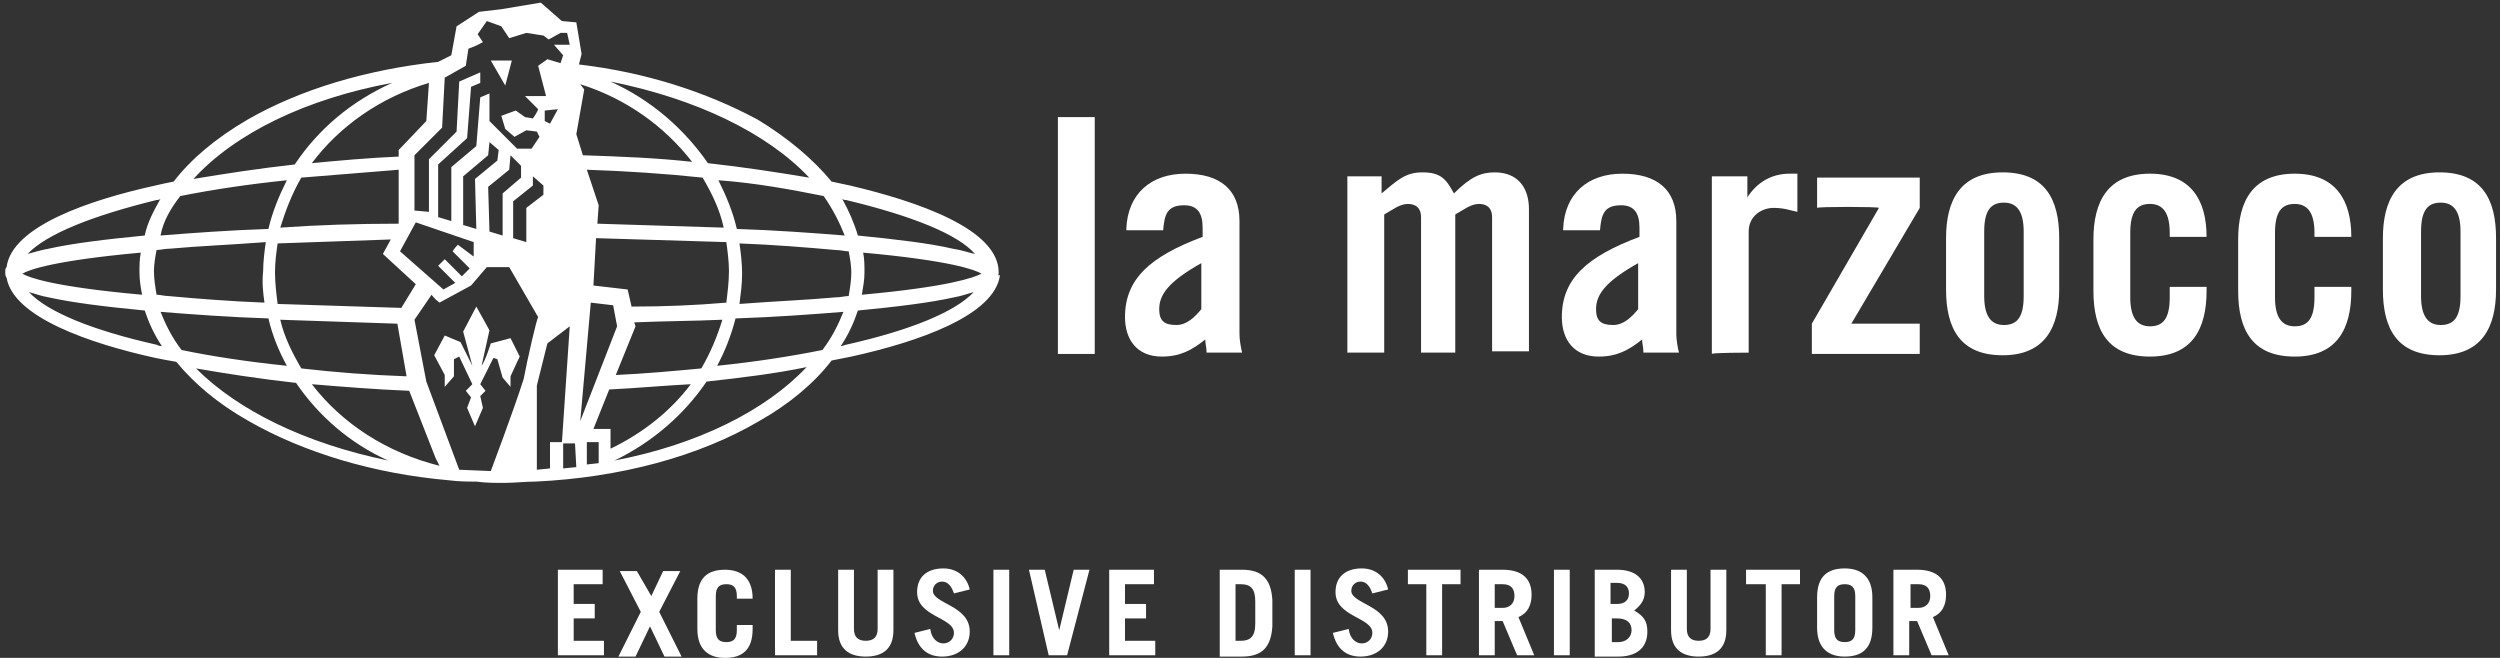
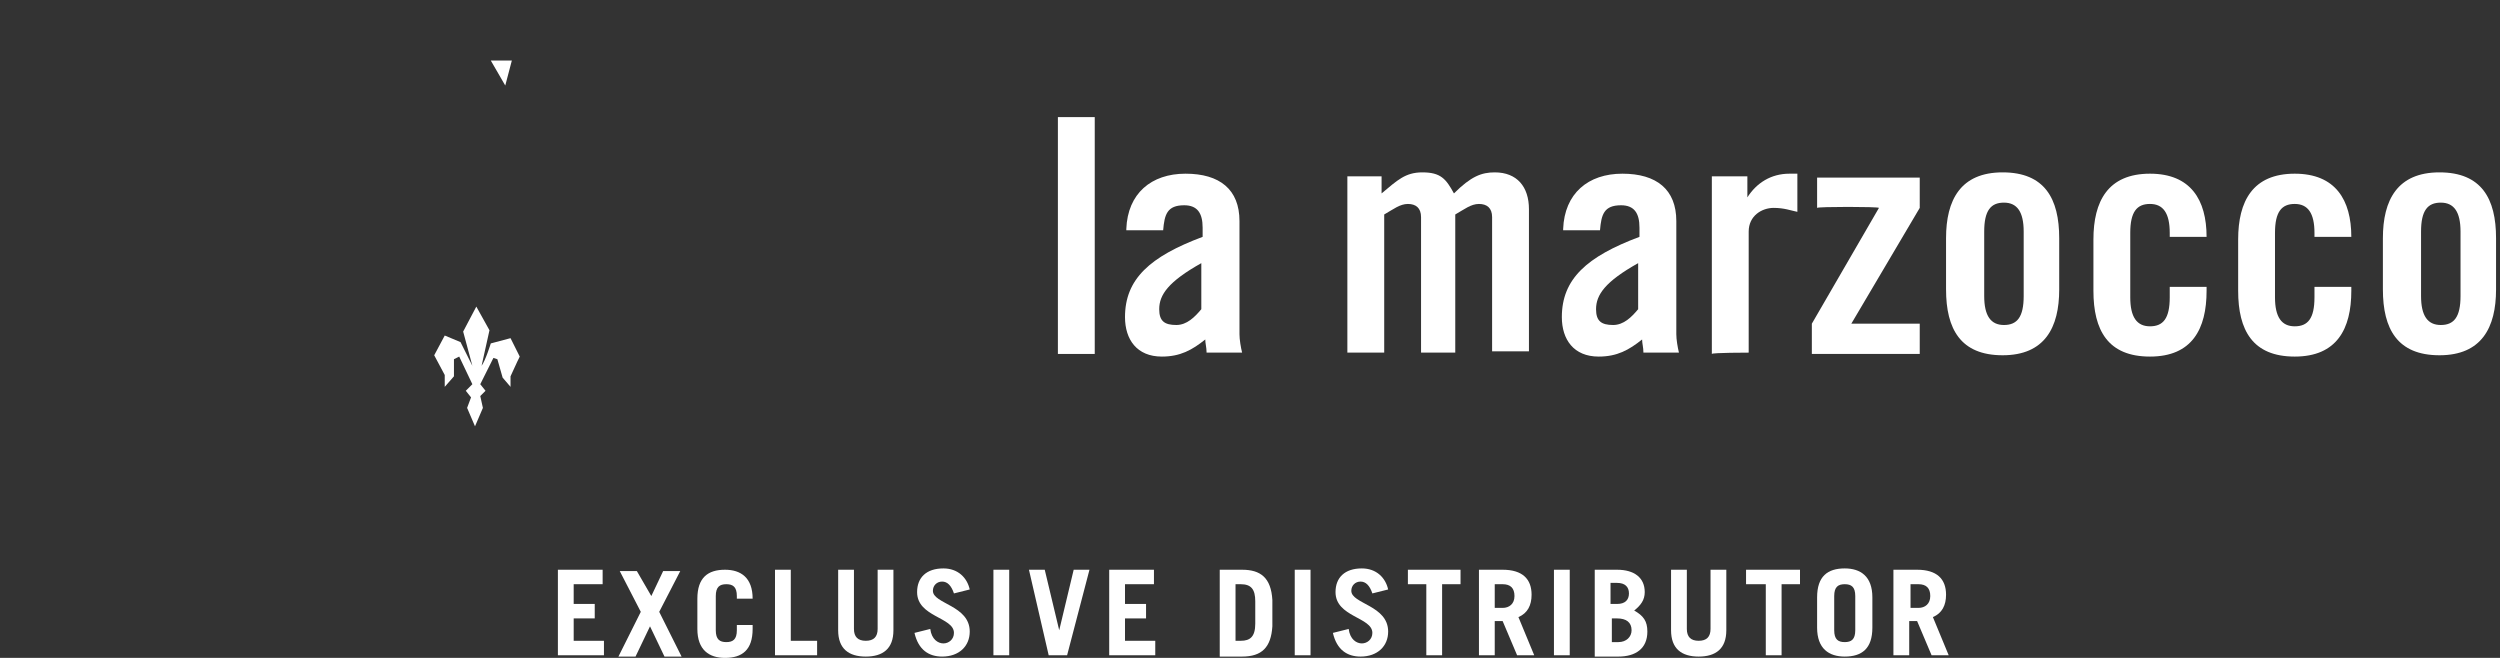
<svg xmlns="http://www.w3.org/2000/svg" version="1.1" id="Слой_1" x="0px" y="0px" viewBox="0 0 190 50" style="enable-background:new 0 0 190 50;" xml:space="preserve">
  <rect x="0" y="0" width="190" height="50" fill="#333333" stroke="none" />
  <style type="text/css">
	.st0{fill:#FFFFFF;}
</style>
  <g>
-     <path class="st0" d="M75.9,20.7c0-3.3-6.2-5.4-11.3-6.6c-0.5-0.1-0.9-0.2-1.4-0.3c-1.4-1.7-3.3-3.3-5.6-4.7C53.7,7,49.1,5.5,44,4.9   l0.2-0.8l-0.4-2.4l-1.1-0.1l-1.6-1.4l-3,0.5l-1.7,0.2L34.7,2l-0.4,2.2l-1,0.5c-5.5,0.6-10.5,2.1-14.5,4.4c-2.4,1.4-4.3,3-5.6,4.7   c-0.5,0.1-1,0.2-1.4,0.3c-5,1.1-10.9,3.1-11.3,6.2c-0.1,0.1-0.1,0.2-0.1,0.4l0,0c0,0.1,0,0.3,0.1,0.4c0.5,3,6.3,5,11.3,6.1   c0.5,0.1,1,0.2,1.6,0.3c1.4,1.7,3.2,3.2,5.5,4.5c4.2,2.4,9.5,4,15.2,4.5l0,0c0.8,0.1,1.4,0.1,2.1,0.1c0.7,0.1,1.4,0.1,2.1,0.1   c0.8,0,1.6-0.1,2.4-0.1c6.4-0.3,12.4-1.9,17-4.6c2.3-1.3,4.2-2.9,5.5-4.6c0.5-0.1,1-0.2,1.5-0.3c5-1.1,10.9-3.1,11.3-6.2   C75.8,21,75.9,20.9,75.9,20.7C75.9,20.8,75.9,20.7,75.9,20.7 M64.3,15.2c5,1.2,8.5,2.6,9.8,4.1c-0.5-0.1-1-0.3-1.7-0.4   c-1.7-0.4-4.2-0.7-7.2-1c-0.3-1-0.7-1.9-1.2-2.8C64.1,15.2,64.2,15.2,64.3,15.2 M56.2,18.5c2.6,0.1,5.1,0.3,7.3,0.5   c0.4,0,0.7,0.1,1,0.1c0.1,0.5,0.2,1.1,0.2,1.6c0,0.6-0.1,1.2-0.2,1.8c-0.3,0-0.6,0.1-1,0.1c-2.2,0.2-4.7,0.3-7.3,0.5   c0.1-0.8,0.2-1.5,0.2-2.3C56.4,20,56.3,19.2,56.2,18.5 M62.6,14.9c0.7,1,1.2,2,1.6,3c-2.5-0.2-5.2-0.4-8.2-0.5   c-0.3-1.3-0.8-2.5-1.4-3.7C57.4,13.9,60.1,14.4,62.6,14.9 M48.2,24.5c2.3-0.1,4.5-0.1,6.7-0.2c-0.4,1.3-0.9,2.5-1.6,3.7   c-2.1,0.2-4.3,0.4-6.5,0.5l1.5-3.7L48.2,24.5z M48,23.3L47.7,22l-2.6-0.3l0.2-3.6c3.5,0.1,6.8,0.2,9.9,0.3c0.1,0.7,0.2,1.5,0.2,2.2   c0,0.8-0.1,1.6-0.2,2.4C52.9,23.2,50.5,23.3,48,23.3 M44.6,12.9c3,0.1,6,0.3,8.8,0.6c0.7,1.2,1.3,2.4,1.6,3.8   c-3-0.1-6.3-0.2-9.6-0.3l0.1-1.4L44.6,12.9z M61.5,13.5c-2.4-0.4-5-0.8-7.7-1.1c-1.8-2.6-4.3-4.8-7.4-6.2   C52.9,7.5,58.3,10.1,61.5,13.5 M33.6,9.7l0.2-3.8L35.4,5l0.2-1.3c0.6-0.2,1.1-0.5,1.1-0.5l-0.4-0.6l0.7-1L38.1,2l0.6,0.9L40,2.5   l1.3,0.2L41.7,3l0.9-0.5h0.5l0.2,0.9h-1.2l0.7,0.8l-0.2,0.6l-1-0.3L40.9,5l0.6,2.3h-1.6l1,1C40.8,8.6,40.5,9,40.5,9l-0.6-0.1   l-0.7-0.5l-1.1,0.4l0.3,1l0.7,0.6L40,9.9l0.8,0.1l0.2,0.4l-0.6,0.9h-1.1l-2.1-2.1V7.1l-0.7,0.3l-0.3,3.7l-1.9,1.6v4.1l-1-0.3v-4   l2.2-2l0.3-3.9l0.7-0.3V5.5l-1.6,0.7L34.7,10l-2.1,2.1v4L31.5,16v-4.2L33.6,9.7z M42.4,8.3l-0.6,1.1l-0.4-0.2V8.4L42.4,8.3z    M36.2,17.4l-1-0.3v-3.7l1.9-1.6l0.1-1l0.7,0.6l-0.1,0.8l-1.7,1.4L36.2,17.4z M35.7,20.4L35.1,21l-1.3-1.3l-0.5,0.5l1.3,1.3   L33.7,22l-3.3-2.9l1.2-2.2l4.4,1.5v1.1l-1.2-0.9c0,0-0.3,0.3-0.4,0.5C34.9,19.6,35.7,20.4,35.7,20.4 M30.5,23.4   c-3.3-0.1-6.5-0.2-9.4-0.3c-0.1-0.8-0.2-1.6-0.2-2.4s0.1-1.5,0.2-2.2c2.7-0.1,5.6-0.2,8.6-0.3l-0.6,1.1l2.5,2.3L30.5,23.4z    M30.9,28.6c-2.8-0.1-5.4-0.3-8-0.6c-0.7-1.2-1.3-2.4-1.6-3.7c2.8,0.1,5.8,0.2,8.9,0.3L30.9,28.6z M21.3,17.3   c0.4-1.3,0.9-2.6,1.6-3.8c2.4-0.2,4.9-0.4,7.4-0.6v4V17C27.1,17,24.1,17.1,21.3,17.3 M37.1,14.2l1.6-1.3l0.1-1.1l0.8,0.8v0.9   l-1.4,1.2v3.2l-1-0.3L37.1,14.2z M40.5,14.1v-0.7l0.8,0.7v0.7l-1.3,1v2.6l-1-0.3v-2.8L40.5,14.1z M32.4,9.2l-2.1,2.2v0.5   c-2.3,0.1-4.5,0.3-6.6,0.5c2.1-2.8,5.2-5,8.9-6.1L32.4,9.2z M29.8,6.3c-3.1,1.4-5.6,3.5-7.4,6.2c-2.7,0.3-5.3,0.7-7.7,1.1   C17.9,10.1,23.3,7.5,29.8,6.3 M13.7,14.9c2.5-0.5,5.2-0.9,8.1-1.2c-0.6,1.2-1.1,2.4-1.4,3.7c-3,0.1-5.7,0.3-8.2,0.5   C12.4,16.8,13,15.8,13.7,14.9 M20.1,23c-2.6-0.1-5.1-0.3-7.3-0.5c-0.3,0-0.6-0.1-0.9-0.1c-0.1-0.6-0.2-1.2-0.2-1.8   c0-0.5,0.1-1.1,0.2-1.6c0.3,0,0.6-0.1,1-0.1c2.2-0.2,4.7-0.3,7.3-0.5c-0.1,0.7-0.2,1.5-0.2,2.2C19.9,21.5,20,22.3,20.1,23    M11.9,15.2c0.1,0,0.2,0,0.3-0.1c-0.5,0.9-1,1.8-1.2,2.8c-3.1,0.3-5.5,0.6-7.3,1c-0.6,0.1-1.2,0.3-1.6,0.4   C3.5,17.8,7,16.4,11.9,15.2 M1.7,20.8c0.5-0.3,2.4-1,9-1.6c-0.1,0.5-0.1,1-0.1,1.5c0,0.6,0.1,1.2,0.2,1.7   C4.1,21.8,2.2,21.1,1.7,20.8 M11.9,26.2c-4.9-1.1-8.3-2.5-9.7-4c0.4,0.1,0.9,0.3,1.5,0.4c1.8,0.4,4.2,0.7,7.3,1   c0.3,0.9,0.7,1.8,1.3,2.7C12.2,26.3,12.1,26.3,11.9,26.2 M13.8,26.6c-0.7-0.9-1.2-1.9-1.6-2.9c2.5,0.2,5.2,0.4,8.2,0.5   c0.3,1.3,0.8,2.5,1.4,3.6C18.9,27.5,16.2,27.1,13.8,26.6 M14.9,28c2.3,0.4,4.9,0.8,7.6,1.1c1.7,2.5,4.1,4.6,7,5.9   C23.2,33.7,18.1,31.2,14.9,28 M23.7,29.2c2.4,0.2,4.9,0.4,7.4,0.5l2,5.1l0.3,0.6C29.4,34.4,26,32.2,23.7,29.2 M39.8,28.8   c-0.8,2.5-2.5,7-2.5,7l-2.4-0.1L32.4,29l-0.9-4.7l1.3-1.9c0,0,0.2,0.3,0.6,0.6l2.4-1.3l1.2-1.4h1.7l2.2,3.8   C40.8,24.2,40.1,27.2,39.8,28.8 M43.8,35.5l-1,0.1v-2h-1v2l-1,0.1v-6.4l0.8-3.2l1.7-1.3l-0.6,8.9h1L43.8,35.5L43.8,35.5z M44.4,6.8   l-0.3-0.4c3.5,1.1,6.4,3.2,8.5,5.9c-2.7-0.3-5.4-0.4-8.3-0.5l-0.5-1.6L44.4,6.8z M44.9,23l1.7,0.2l0.3,1.6L44.1,32L44.9,23z    M45.5,35.2l-0.9,0.1v-1.7h0.9C45.5,33.7,45.5,34.9,45.5,35.2 M45.1,32.6l1.2-3c2.1-0.1,4.2-0.3,6.2-0.4c-1.5,2-3.6,3.7-6.1,4.9   v-1.5H45.1z M46.7,35c2.9-1.4,5.3-3.5,7-6c2.7-0.3,5.2-0.6,7.6-1.1C58.2,31.2,53,33.8,46.7,35 M62.5,26.6c-2.5,0.5-5.1,0.9-8,1.2   c0.6-1.1,1.1-2.4,1.4-3.6c3-0.1,5.7-0.3,8.2-0.5C63.7,24.7,63.2,25.7,62.5,26.6 M64.3,26.2c-0.1,0-0.2,0.1-0.4,0.1   c0.6-0.9,1-1.8,1.3-2.7c3.1-0.3,5.5-0.6,7.3-1c0.6-0.1,1.1-0.3,1.5-0.4C72.6,23.7,69.2,25.1,64.3,26.2 M65.5,22.4   c0.1-0.6,0.2-1.1,0.2-1.7c0-0.5,0-1-0.1-1.5c6.6,0.6,8.5,1.3,9,1.6C74,21.1,72.1,21.8,65.5,22.4" />
    <path class="st0" d="M35.8,30.2l-0.4-0.5l0.5-0.5l-1-2.1l-0.4,0.2v1.3l-0.7,0.8v-0.9L33,27l0.8-1.5L35,26l0.9,1.8l-0.7-2.6l1-1.9   l1,1.8l-0.6,2.7c0.3-0.4,0.7-1.7,0.7-1.7l1.5-0.4l0.7,1.4c0,0-0.3,0.6-0.7,1.5v0.8l-0.6-0.7l-0.4-1.4l-0.3-0.1l-1,2l0.4,0.5   l-0.4,0.4l0.2,0.9l-0.6,1.4L35.5,31L35.8,30.2z" />
    <polygon class="st0" points="38.9,4.6 38.4,6.5 37.3,4.6  " />
  </g>
  <g>
    <path class="st0" d="M80.4,26.9v-18h2.8v18H80.4z" />
    <path class="st0" d="M85.6,17.4c0.1-2.7,1.9-4.2,4.5-4.2s4.1,1.2,4.1,3.6v8.6c0,0.4,0.1,1,0.2,1.4h-2.7c0-0.4-0.1-0.7-0.1-1   c-1,0.8-1.9,1.3-3.3,1.3c-1.9,0-2.8-1.3-2.8-3c0-2.9,1.9-4.6,5.9-6.1v-0.7c0-1.1-0.4-1.7-1.4-1.7c-1.3,0-1.5,0.7-1.6,1.9h-2.8V17.4   z M91.3,20c-2.5,1.4-3.2,2.4-3.2,3.5c0,0.9,0.4,1.2,1.3,1.2c0.8,0,1.4-0.6,1.9-1.2C91.3,23.5,91.3,20,91.3,20z" />
    <path class="st0" d="M108,26.9V16.5c0-0.7-0.4-1-1-1s-1.1,0.4-1.8,0.8v10.5h-2.8V13.4h2.6v1.3c1.2-1,1.8-1.6,3.1-1.6   c1.4,0,1.8,0.5,2.4,1.6c1.3-1.3,2.1-1.6,3.1-1.6c1.7,0,2.6,1.1,2.6,2.8v10.8h-2.8V16.5c0-0.7-0.4-1-1-1s-1.1,0.4-1.8,0.8v10.5H108   V26.9z" />
    <path class="st0" d="M118.8,17.4c0.1-2.7,1.9-4.2,4.5-4.2s4.1,1.2,4.1,3.6v8.6c0,0.4,0.1,1,0.2,1.4h-2.7c0-0.4-0.1-0.7-0.1-1   c-1,0.8-1.9,1.3-3.3,1.3c-1.9,0-2.8-1.3-2.8-3c0-2.9,1.9-4.6,5.9-6.1v-0.7c0-1.1-0.4-1.7-1.4-1.7c-1.3,0-1.5,0.7-1.6,1.9h-2.8V17.4   z M124.5,20c-2.5,1.4-3.2,2.4-3.2,3.5c0,0.9,0.4,1.2,1.3,1.2c0.8,0,1.4-0.6,1.9-1.2C124.5,23.5,124.5,20,124.5,20z" />
    <path class="st0" d="M130.1,26.9V13.4h2.7v1.6l0,0c0.7-1.1,1.8-1.8,3.2-1.8h0.6v2.9c-0.5-0.1-1-0.3-1.8-0.3c-0.9,0-1.9,0.6-1.9,1.8   v9.2C132.9,26.8,130.1,26.8,130.1,26.9z" />
    <path class="st0" d="M138.1,15.8v-2.3h7.8v2.3l-5.2,8.8h5.2v2.3h-8.2v-2.3l5.1-8.8C142.8,15.7,138.1,15.7,138.1,15.8z" />
    <path class="st0" d="M147.9,18.1c0-2.9,1.1-5,4.3-5s4.3,2,4.3,5V22c0,2.9-1.1,5-4.3,5s-4.3-2-4.3-5V18.1z M153.8,17.6   c0-1.5-0.5-2.2-1.5-2.2s-1.5,0.6-1.5,2.2v4.9c0,1.5,0.5,2.2,1.5,2.2s1.5-0.6,1.5-2.2V17.6z" />
    <path class="st0" d="M164.9,18v-0.3c0-1.5-0.5-2.2-1.5-2.2s-1.5,0.6-1.5,2.2v4.9c0,1.5,0.5,2.2,1.5,2.2s1.5-0.6,1.5-2.2v-0.8h2.8   v0.3c0,2.9-1.1,5-4.3,5s-4.3-2-4.3-5v-3.9c0-2.9,1.1-5,4.3-5c3.1,0,4.3,2,4.3,4.8H164.9z" />
    <path class="st0" d="M175.9,18v-0.3c0-1.5-0.5-2.2-1.5-2.2s-1.5,0.6-1.5,2.2v4.9c0,1.5,0.5,2.2,1.5,2.2s1.5-0.6,1.5-2.2v-0.8h2.8   v0.3c0,2.9-1.1,5-4.3,5s-4.3-2-4.3-5v-3.9c0-2.9,1.1-5,4.3-5c3.1,0,4.3,2,4.3,4.8H175.9z" />
    <path class="st0" d="M181.1,18.1c0-2.9,1.1-5,4.3-5s4.3,2,4.3,5V22c0,2.9-1.1,5-4.3,5s-4.3-2-4.3-5V18.1z M187,17.6   c0-1.5-0.5-2.2-1.5-2.2S184,16,184,17.6v4.9c0,1.5,0.5,2.2,1.5,2.2s1.5-0.6,1.5-2.2V17.6z" />
  </g>
  <g>
    <path class="st0" d="M42.4,49.8v-6.5h3.4v1.1h-2.2v1.5h1.6V47h-1.6v1.7h2.3v1.1H42.4z" />
    <path class="st0" d="M49.5,45.3l0.9-1.9h1.3l-1.6,3.1l1.7,3.4h-1.3l-1.1-2.3l-1.1,2.3h-1.3l1.7-3.4l-1.6-3.1h1.3L49.5,45.3z" />
    <path class="st0" d="M54.4,47.9c0,0.7,0.3,0.9,0.8,0.9s0.8-0.2,0.8-0.9v-0.4h1.2v0.3c0,1.6-0.8,2.2-2.1,2.2c-1.2,0-2.1-0.6-2.1-2.2   v-2.3c0-1.6,0.8-2.2,2.1-2.2c1.2,0,2.1,0.6,2.1,2.2v0H56v-0.2c0-0.7-0.3-0.9-0.8-0.9s-0.8,0.2-0.8,0.9V47.9z" />
    <path class="st0" d="M58.9,49.8v-6.5h1.2v5.4h2v1.1H58.9z" />
    <path class="st0" d="M64.9,43.3v4.5c0,0.6,0.3,0.9,0.9,0.9c0.6,0,0.9-0.3,0.9-0.9v-4.5h1.2v4.6c0,1.4-0.8,2-2.1,2   c-1.3,0-2.1-0.6-2.1-2v-4.6H64.9z" />
    <path class="st0" d="M72.5,45.1c-0.2-0.6-0.5-0.9-0.9-0.9c-0.4,0-0.7,0.3-0.7,0.7c0,1,2.8,1.1,2.8,3.1c0,1.1-0.8,1.9-2.1,1.9   c-1,0-1.8-0.5-2.1-1.8l1.2-0.3c0.1,0.8,0.6,1.1,1,1.1c0.4,0,0.8-0.3,0.8-0.8c0-1.2-2.8-1.2-2.8-3.1c0-1.1,0.7-1.8,2-1.8   c1.1,0,1.8,0.7,2,1.6L72.5,45.1z" />
    <path class="st0" d="M75.5,49.8v-6.5h1.2v6.5H75.5z" />
    <path class="st0" d="M78.2,43.3h1.2l1.1,4.6h0l1.1-4.6h1.2l-1.7,6.5h-1.4L78.2,43.3z" />
    <path class="st0" d="M84.3,49.8v-6.5h3.4v1.1h-2.2v1.5h1.6V47h-1.6v1.7h2.3v1.1H84.3z" />
    <path class="st0" d="M92.7,43.3h1.7c1.4,0,2.2,0.6,2.3,2.3v2c-0.1,1.6-0.8,2.3-2.3,2.3h-1.7V43.3z M93.9,48.7h0.4   c0.7,0,1.1-0.3,1.1-1.3v-1.7c0-0.9-0.3-1.3-1.1-1.3h-0.4V48.7z" />
    <path class="st0" d="M98.4,49.8v-6.5h1.2v6.5H98.4z" />
    <path class="st0" d="M104.3,45.1c-0.2-0.6-0.5-0.9-0.9-0.9c-0.4,0-0.7,0.3-0.7,0.7c0,1,2.8,1.1,2.8,3.1c0,1.1-0.8,1.9-2.1,1.9   c-1,0-1.8-0.5-2.1-1.8l1.2-0.3c0.1,0.8,0.6,1.1,1,1.1c0.4,0,0.8-0.3,0.8-0.8c0-1.2-2.8-1.2-2.8-3.1c0-1.1,0.7-1.8,2-1.8   c1.1,0,1.8,0.7,2,1.6L104.3,45.1z" />
    <path class="st0" d="M111,43.3v1.1h-1.4v5.4h-1.2v-5.4h-1.4v-1.1H111z" />
    <path class="st0" d="M115.3,49.8l-1.1-2.6h-0.6v2.6h-1.2v-6.5h1.8c1.5,0,2.2,0.7,2.2,1.9c0,0.8-0.3,1.4-1,1.7l1.2,2.9H115.3z    M113.6,46.2h0.6c0.5,0,0.9-0.3,0.9-0.9s-0.3-0.9-0.9-0.9h-0.6V46.2z" />
    <path class="st0" d="M118.1,49.8v-6.5h1.2v6.5H118.1z" />
    <path class="st0" d="M121.2,43.3h1.7c1.3,0,2.1,0.6,2.1,1.7c0,0.6-0.3,1-0.8,1.4c0.7,0.4,1,0.8,1,1.6c0,1.3-0.9,1.9-2.2,1.9h-1.8   V43.3z M122.5,45.9h0.4c0.6,0,0.9-0.3,0.9-0.8c0-0.5-0.3-0.8-0.9-0.8h-0.5V45.9z M122.5,48.8h0.5c0.6,0,1-0.4,1-0.9   c0-0.6-0.4-0.9-1.1-0.9h-0.4V48.8z" />
    <path class="st0" d="M128.2,43.3v4.5c0,0.6,0.3,0.9,0.9,0.9c0.6,0,0.9-0.3,0.9-0.9v-4.5h1.2v4.6c0,1.4-0.8,2-2.1,2s-2.1-0.6-2.1-2   v-4.6H128.2z" />
    <path class="st0" d="M136.8,43.3v1.1h-1.4v5.4h-1.2v-5.4h-1.5v-1.1H136.8z" />
    <path class="st0" d="M138.1,45.4c0-1.6,0.8-2.2,2.1-2.2c1.2,0,2.1,0.6,2.1,2.2v2.3c0,1.6-0.8,2.2-2.1,2.2c-1.2,0-2.1-0.6-2.1-2.2   V45.4z M139.4,47.9c0,0.7,0.3,0.9,0.8,0.9s0.8-0.2,0.8-0.9v-2.6c0-0.7-0.3-0.9-0.8-0.9s-0.8,0.2-0.8,0.9V47.9z" />
    <path class="st0" d="M146.8,49.8l-1.1-2.6h-0.6v2.6h-1.2v-6.5h1.8c1.5,0,2.2,0.7,2.2,1.9c0,0.8-0.3,1.4-1,1.7l1.2,2.9H146.8z    M145.2,46.2h0.6c0.5,0,0.9-0.3,0.9-0.9s-0.3-0.9-0.9-0.9h-0.6V46.2z" />
  </g>
</svg>